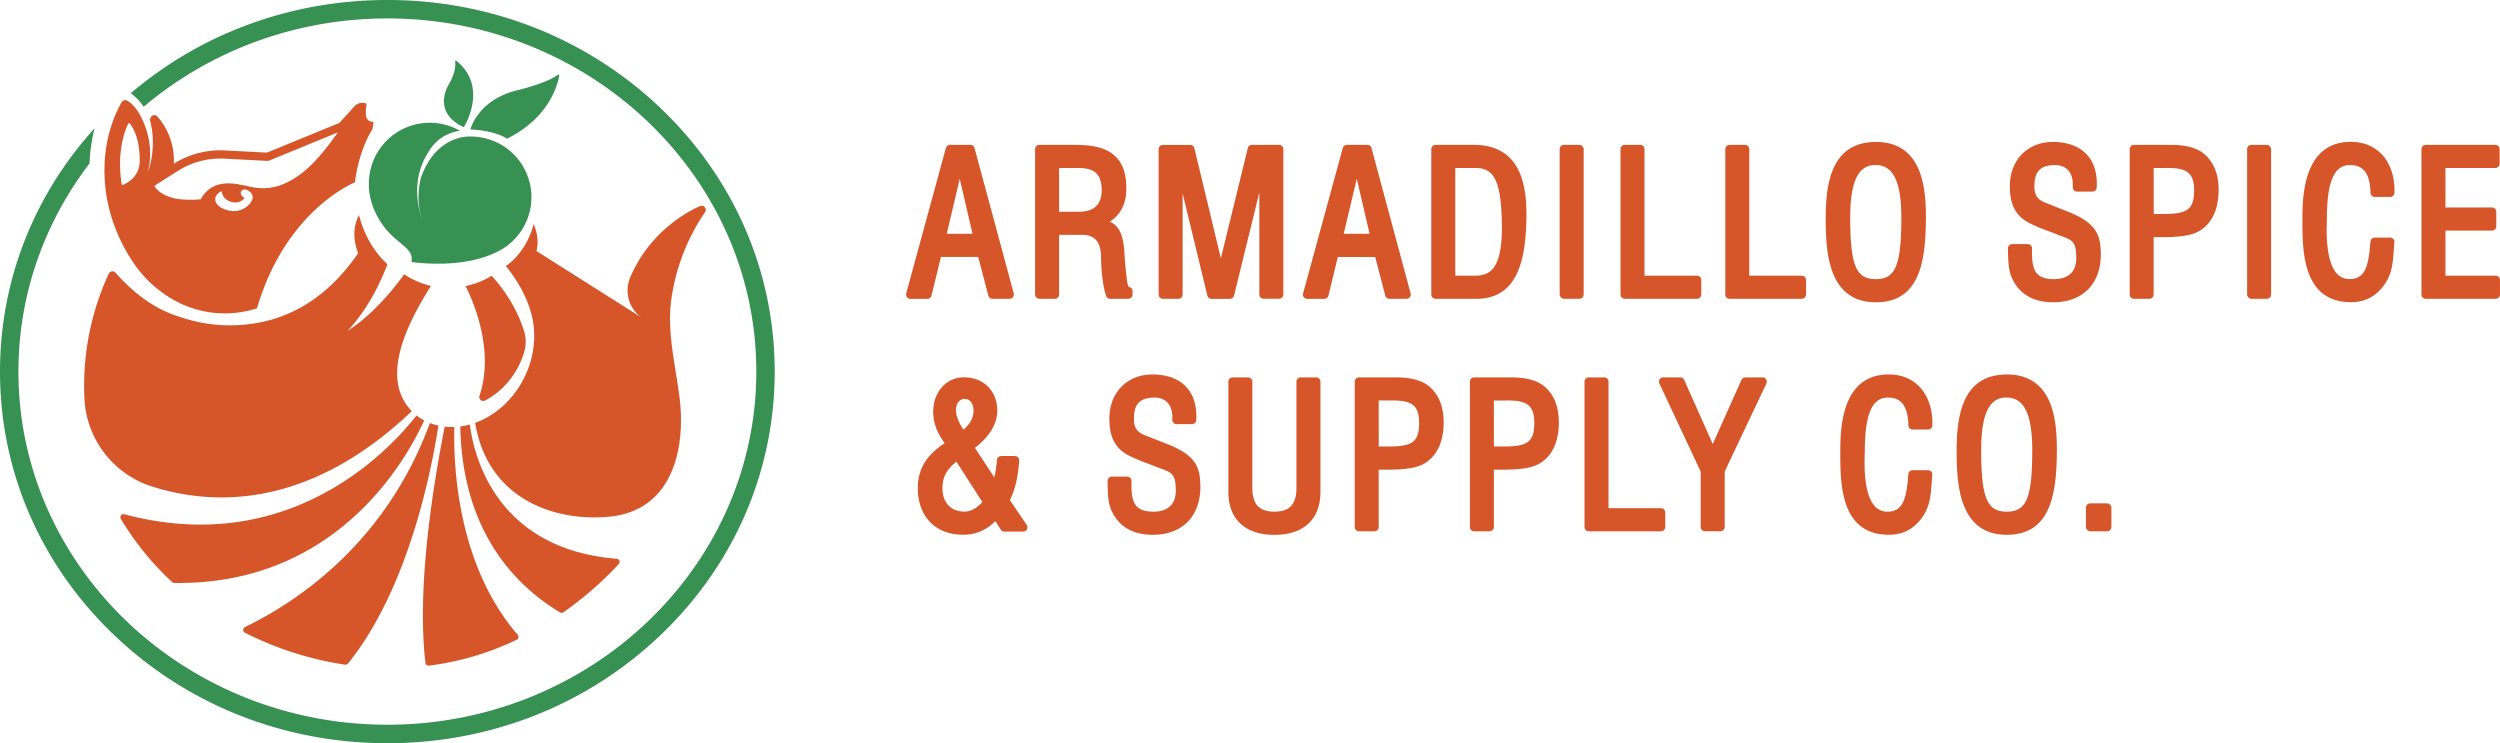
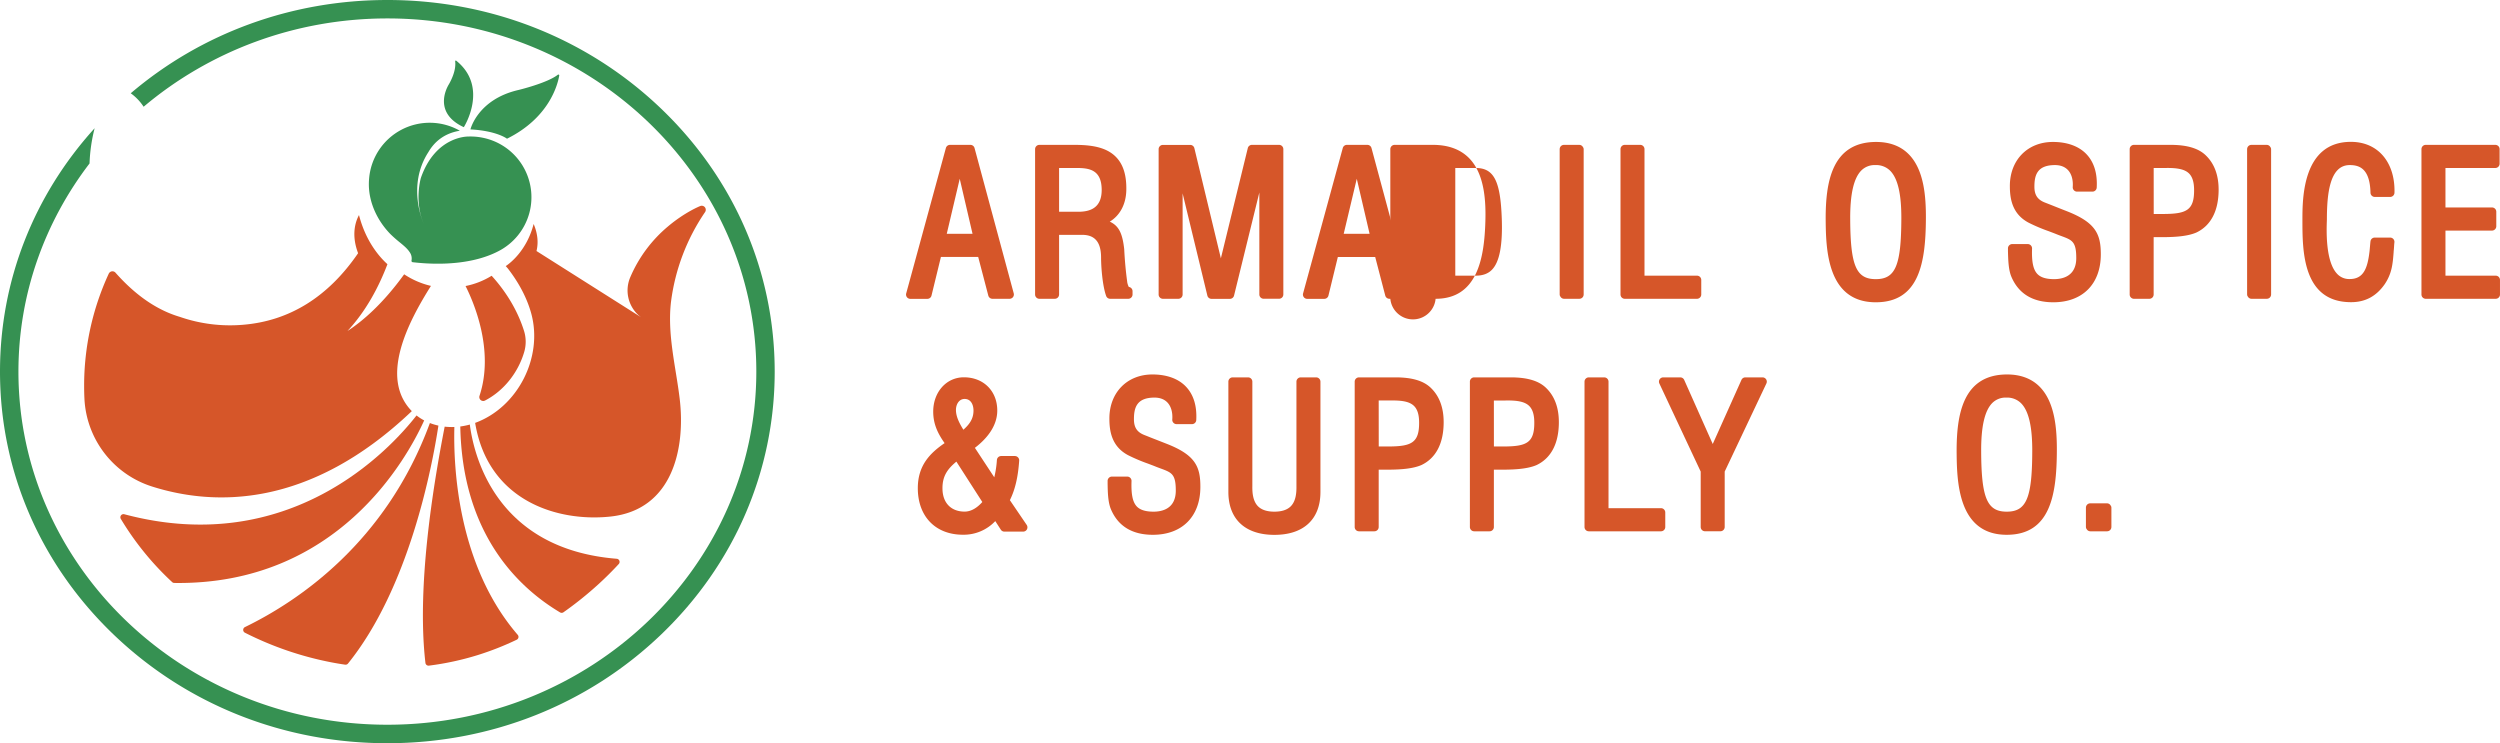
<svg xmlns="http://www.w3.org/2000/svg" viewBox="0 0 1805.19 536.66">
  <defs>
    <style>.cls-1{fill:#d65629;}.cls-2{fill:#369152;}</style>
  </defs>
  <g id="Layer_2" data-name="Layer 2">
    <g id="Layer_1-2" data-name="Layer 1">
      <path class="cls-1" d="M672.63,213.38l6.79-27.86h26.91l7.3,27.91a3.1,3.1,0,0,0,3,2.32H729a3.12,3.12,0,0,0,3-3.91L703.69,106.89a3.11,3.11,0,0,0-3-2.29H686a3.11,3.11,0,0,0-3,2.28l-28.66,105a3.11,3.11,0,0,0,3,3.92h12.33A3.1,3.1,0,0,0,672.63,213.38Zm11-44.56L693,129.09l9.24,39.73Z" />
      <path class="cls-1" d="M814.67,215.75a3.11,3.11,0,0,0,3.11-3.11v-2.37a3.11,3.11,0,0,0-2.7-3.08,12,12,0,0,1-1.19-3.83l0-.19c-1-7.31-1.69-14.84-2.11-23a1.21,1.21,0,0,0,0-.19c-1.19-10.38-3.31-16.7-10.44-19.94,7.23-4.39,11.6-12.29,11.93-22.3.3-10.95-2.12-18.91-7.4-24.34-5.91-6.08-15-8.79-29.45-8.79H750.52a3.1,3.1,0,0,0-3.11,3.1V212.64a3.11,3.11,0,0,0,3.11,3.11h11.12a3.1,3.1,0,0,0,3.1-3.11V169.57h16.32c6,0,14,1.7,14,16.35,0,6.79,1,20.34,3.66,27.77a3.09,3.09,0,0,0,2.92,2.06Zm-19.17-79c.2,14.09-9.26,16-16.32,16.16H764.74V121.3h12.57C786.4,121.3,795.29,122.49,795.5,136.71Z" />
      <path class="cls-1" d="M891.09,213.38,909.34,139v73.61a3.11,3.11,0,0,0,3.11,3.11h11.12a3.1,3.1,0,0,0,3.1-3.11V107.7a3.1,3.1,0,0,0-3.1-3.1H904a3.09,3.09,0,0,0-3,2.36l-19.44,79.57L862.43,107a3.11,3.11,0,0,0-3-2.37H839.72a3.1,3.1,0,0,0-3.1,3.1V212.64a3.1,3.1,0,0,0,3.1,3.11h11.12a3.1,3.1,0,0,0,3.1-3.11v-73l17.86,73.78a3.09,3.09,0,0,0,3,2.38h13.26A3.11,3.11,0,0,0,891.09,213.38Z" />
      <path class="cls-1" d="M1000.26,213.43a3.11,3.11,0,0,0,3,2.32h12.32a3.1,3.1,0,0,0,3-3.91L990.32,106.89a3.11,3.11,0,0,0-3-2.29H972.59a3.09,3.09,0,0,0-3,2.28l-28.67,105a3.11,3.11,0,0,0,3,3.92h12.32a3.11,3.11,0,0,0,3-2.37l6.78-27.86H993Zm-30-44.61,9.44-39.73,9.25,39.73Z" />
-       <path class="cls-1" d="M1036.62,215.75h29.59c30.3,0,35.11-29.65,35.92-55.48.44-14.13-.29-34.27-11.61-45.94-6.26-6.46-15.11-9.73-26.31-9.73h-27.59a3.1,3.1,0,0,0-3.11,3.1V212.64A3.11,3.11,0,0,0,1036.62,215.75Zm14.21-16.7V121.3h14.72c13.17,0,17.93,9.3,18.86,36.88.65,19-1.67,31-7.08,36.56-2.8,2.9-6.66,4.31-11.78,4.31Z" />
+       <path class="cls-1" d="M1036.62,215.75c30.3,0,35.11-29.65,35.92-55.48.44-14.13-.29-34.27-11.61-45.94-6.26-6.46-15.11-9.73-26.31-9.73h-27.59a3.1,3.1,0,0,0-3.11,3.1V212.64A3.11,3.11,0,0,0,1036.62,215.75Zm14.21-16.7V121.3h14.72c13.17,0,17.93,9.3,18.86,36.88.65,19-1.67,31-7.08,36.56-2.8,2.9-6.66,4.31-11.78,4.31Z" />
      <rect class="cls-1" x="1126.2" y="104.6" width="17.33" height="111.15" rx="3.1" />
      <path class="cls-1" d="M1173.23,215.75h52.1a3.11,3.11,0,0,0,3.11-3.11V202.15a3.1,3.1,0,0,0-3.11-3.1h-37.88V107.7a3.1,3.1,0,0,0-3.1-3.1h-11.12a3.1,3.1,0,0,0-3.1,3.1V212.64A3.1,3.1,0,0,0,1173.23,215.75Z" />
-       <path class="cls-1" d="M1301,199.05h-37.88V107.7a3.1,3.1,0,0,0-3.1-3.1h-11.12a3.1,3.1,0,0,0-3.1,3.1V212.64a3.1,3.1,0,0,0,3.1,3.11H1301a3.1,3.1,0,0,0,3.1-3.11V202.15A3.1,3.1,0,0,0,1301,199.05Z" />
      <path class="cls-1" d="M1354.45,218.27c31.56,0,36-29,36.19-60.32.09-15.79-1.25-35.37-12.47-46.65-5.8-5.84-13.7-8.8-23.45-8.8-32.31,0-36.45,29.62-36.45,55.46C1318.46,179,1318.82,218.27,1354.45,218.27Zm-.26-99.07a14.24,14.24,0,0,1,10.66,4.09c5.53,5.56,8.17,17,8.06,34.91-.14,33.64-4.28,43.36-18.46,43.36s-18.31-9.72-18.46-43.36c-.1-18,2.53-29.52,8-35.07A13.54,13.54,0,0,1,1354.19,119.2Z" />
      <path class="cls-1" d="M1452.32,199.71c5.17,12.31,15.37,18.56,30.32,18.56,21.16,0,34.31-13.26,34.31-34.59,0-14.64-3.67-23-24.48-31.16-2.72-1.06-5.4-2.12-8.08-3.19s-5.22-2.07-7.86-3.1c-5.28-2.07-7.53-5.48-7.53-11.38,0-8.13,1.79-15.65,14.84-15.65,4,0,7.18,1.22,9.42,3.63,2.58,2.78,3.8,7.11,3.42,12.21a3.12,3.12,0,0,0,3.1,3.33h11.12a3.1,3.1,0,0,0,3.09-2.94c.56-10.22-1.93-18.32-7.39-24.08s-13.86-8.85-24.23-8.85c-18.31,0-31.1,13.07-31.1,31.79,0,9,1.54,20.15,13.53,26.5a121.43,121.43,0,0,0,14.42,6.11c2,.77,4,1.5,5.62,2.17,1.22.49,2.4.93,3.51,1.34,7.91,2.93,10.87,4,10.87,15.93,0,13.25-10.06,15.22-16,15.22-5.7,0-9.65-1.21-12.06-3.71-3-3.14-4.19-8.65-3.86-18.4a3.11,3.11,0,0,0-3.1-3.21H1453a3.09,3.09,0,0,0-3.1,3.18l0,2.09C1450.07,187.34,1450.2,194.6,1452.32,199.71Z" />
      <path class="cls-1" d="M1567.28,104.6H1540.9a3.11,3.11,0,0,0-3.11,3.1V212.64a3.11,3.11,0,0,0,3.11,3.11H1552a3.1,3.1,0,0,0,3.1-3.11V171.25h3.59c7.84,0,19.68,0,27.32-3.38,10.45-5,16-15.68,16-30.93,0-10.43-3.07-18.71-9.09-24.58C1587.68,107.13,1579.29,104.6,1567.28,104.6Zm-12.16,16.7h8.48c8.9-.17,14,1,17,3.91,2.49,2.44,3.7,6.37,3.7,12,.11,14.52-5.52,17.15-21.41,17.3h-7.74Z" />
      <rect class="cls-1" x="1622.58" y="104.6" width="17.33" height="111.15" rx="3.1" />
      <path class="cls-1" d="M1696.67,119.2c6.77,0,14.6,2.28,15,20a3.11,3.11,0,0,0,3.1,3h11.12a3.11,3.11,0,0,0,3.1-3c.33-11.46-3-21.42-9.47-28.05-5.55-5.71-13.16-8.72-22-8.72-35,0-35,41-35,56.41,0,22.2,0,59.36,35.11,59.36,10.32,0,18.29-4.29,24.42-13.15,5.15-7.78,5.68-14.55,6.35-23.13l0-.43c.14-1.12.22-2.28.29-3.44.06-1,.12-2,.25-3a3.1,3.1,0,0,0-3.08-3.5h-11.12a3.1,3.1,0,0,0-3.08,2.76c-.14,1.21-.24,2.43-.35,3.65s-.19,2.32-.32,3.47c-1.45,12.39-4.35,20.06-14.33,20.06a11.84,11.84,0,0,1-9-3.68c-8.6-8.94-7.75-31.66-7.47-39.25C1680.22,140.27,1682.09,119.2,1696.67,119.2Z" />
      <path class="cls-1" d="M1802.08,199.05h-36.27V166.5h33.59a3.11,3.11,0,0,0,3.11-3.11V152.9a3.11,3.11,0,0,0-3.11-3.11h-33.59V121.3h36a3.1,3.1,0,0,0,3.1-3.11V107.7a3.1,3.1,0,0,0-3.1-3.1h-50.23a3.1,3.1,0,0,0-3.1,3.1V212.64a3.1,3.1,0,0,0,3.1,3.11h50.49a3.11,3.11,0,0,0,3.11-3.11V202.15A3.1,3.1,0,0,0,1802.08,199.05Z" />
      <path class="cls-1" d="M729.21,361.16c3.78-7.59,5.92-16.73,6.72-28.55a3.06,3.06,0,0,0-.83-2.32,3.11,3.11,0,0,0-2.27-1h-9.91a3.1,3.1,0,0,0-3.09,2.92,72.57,72.57,0,0,1-1.89,12.44l-14-21.28c7.87-6,16.16-15.15,16.16-26.93,0-14.11-9.92-24-24.13-24-12.61,0-22.12,10.66-22.12,24.79,0,9.44,3.7,16.29,8.22,22.73-10.14,7-19.34,15.75-19.34,32.54,0,20.42,12.79,33.61,32.57,33.61a31.26,31.26,0,0,0,23.36-9.84l4,6.19a3.09,3.09,0,0,0,2.59,1.41h13.53a3.11,3.11,0,0,0,2.75-1.65,3.14,3.14,0,0,0-.18-3.2Zm-33.57-50.87c-2.92-4.66-5.37-9.51-5.37-14.27,0-3.95,2.15-7.95,6.27-7.95,4.73,0,6.4,4.51,6.4,8.38C702.94,302.23,700.21,306.25,695.64,310.29Zm-5.08,23,18.75,29.2c-3.08,3.47-7.48,6.93-12.77,6.93-9.9,0-16-6.42-16-16.76C680.49,343.92,684,338.77,690.56,333.33Z" />
      <path class="cls-1" d="M842.33,320.42l-8-3.14c-2.65-1-5.3-2.11-8-3.16-5.29-2.07-7.54-5.47-7.54-11.38,0-8.13,1.8-15.65,14.84-15.65,4,0,7.19,1.23,9.42,3.63,2.58,2.78,3.8,7.12,3.42,12.21a3.12,3.12,0,0,0,3.1,3.33h11.12a3.1,3.1,0,0,0,3.1-2.93c.55-10.22-1.94-18.32-7.39-24.09s-13.87-8.85-24.24-8.85c-18.31,0-31.1,13.08-31.1,31.79,0,9,1.55,20.16,13.53,26.51a123.29,123.29,0,0,0,14.43,6.11c2,.77,4,1.5,5.61,2.17,1.23.49,2.4.92,3.51,1.33,7.91,2.93,10.87,4,10.87,15.93,0,13.25-10.05,15.23-16.05,15.23-5.7,0-9.65-1.22-12.06-3.71-3-3.15-4.19-8.65-3.85-18.41a3.11,3.11,0,0,0-3.11-3.21H802.89a3.12,3.12,0,0,0-3.11,3.18l0,2.1c.11,5.83.23,13.08,2.35,18.2,5.17,12.31,15.37,18.55,30.32,18.55,21.16,0,34.31-13.25,34.31-34.58C866.8,336.93,863.13,328.53,842.33,320.42Z" />
      <path class="cls-1" d="M950.35,272.49H939.24a3.11,3.11,0,0,0-3.11,3.11v75.47c.07,4.37-.28,10.64-4.06,14.48-2.55,2.59-6.54,3.91-11.86,3.91s-9.31-1.32-11.86-3.91c-3.78-3.84-4.13-10.11-4.06-14.53V275.6a3.1,3.1,0,0,0-3.1-3.11H890.08a3.1,3.1,0,0,0-3.1,3.11v79.61c0,19.67,12.12,31,33.24,31s33.24-11.28,33.24-31V275.6A3.11,3.11,0,0,0,950.35,272.49Z" />
      <path class="cls-1" d="M1007.68,272.49H981.3a3.11,3.11,0,0,0-3.11,3.11V380.54a3.1,3.1,0,0,0,3.11,3.1h11.11a3.1,3.1,0,0,0,3.11-3.1V339.15h3.59c7.83,0,19.67,0,27.32-3.38,10.44-5,16-15.68,16-30.93,0-10.44-3.06-18.72-9.08-24.59C1028.08,275,1019.69,272.49,1007.68,272.49Zm-12.16,16.7H1004c9-.18,14,1,17,3.91,2.5,2.45,3.71,6.37,3.71,12,.11,14.52-5.52,17.16-21.41,17.3h-7.74Z" />
      <path class="cls-1" d="M1090.86,272.49h-26.39a3.1,3.1,0,0,0-3.1,3.11V380.54a3.1,3.1,0,0,0,3.1,3.1h11.12a3.1,3.1,0,0,0,3.1-3.1V339.15h3.6c7.83,0,19.67,0,27.32-3.38,10.44-5,16-15.68,16-30.93,0-10.44-3.06-18.72-9.08-24.59C1111.25,275,1102.87,272.49,1090.86,272.49Zm-12.17,16.7h8.48c8.94-.18,14,1,17,3.91,2.49,2.45,3.71,6.37,3.71,12,.1,14.52-5.53,17.16-21.41,17.3h-7.75Z" />
      <path class="cls-1" d="M1199.35,366.94h-37.88V275.6a3.11,3.11,0,0,0-3.11-3.11h-11.11a3.11,3.11,0,0,0-3.11,3.11V380.54a3.1,3.1,0,0,0,3.11,3.1h52.1a3.1,3.1,0,0,0,3.1-3.1V370A3.1,3.1,0,0,0,1199.35,366.94Z" />
      <path class="cls-1" d="M1272.62,272.49h-12.33a3.1,3.1,0,0,0-2.83,1.84l-20.73,46.27-20.61-46.27a3.11,3.11,0,0,0-2.84-1.84H1201a3.1,3.1,0,0,0-2.81,4.42l29.84,63.6v40a3.1,3.1,0,0,0,3.11,3.1h11.11a3.1,3.1,0,0,0,3.11-3.1v-40l30.1-63.6a3.07,3.07,0,0,0-.18-3A3.11,3.11,0,0,0,1272.62,272.49Z" />
-       <path class="cls-1" d="M1363,287.09c6.77,0,14.59,2.28,15,20.06a3.09,3.09,0,0,0,3.1,3h11.11a3.11,3.11,0,0,0,3.11-3c.32-11.47-3-21.43-9.48-28.05-5.54-5.71-13.16-8.73-22-8.73-35,0-35,41-35,56.42,0,22.2,0,59.35,35.11,59.35,10.32,0,18.3-4.28,24.42-13.14,5.16-7.78,5.69-14.55,6.36-23.13l0-.44c.14-1.12.21-2.27.28-3.43.07-1,.13-2,.25-3a3.1,3.1,0,0,0-3.08-3.49h-11.11a3.11,3.11,0,0,0-3.09,2.75c-.13,1.22-.24,2.44-.34,3.66s-.19,2.32-.32,3.47c-1.45,12.38-4.35,20.06-14.33,20.06a11.83,11.83,0,0,1-9-3.69c-8.61-8.93-7.76-31.66-7.47-39.24C1346.58,308.17,1348.45,287.09,1363,287.09Z" />
      <path class="cls-1" d="M1449.28,270.39c-32.31,0-36.45,29.63-36.45,55.47.2,21.07.56,60.3,36.19,60.3,31.55,0,36-29,36.18-60.31.09-15.8-1.25-35.37-12.46-46.65C1466.93,273.36,1459,270.39,1449.28,270.39Zm-.26,99.07c-14.17,0-18.31-9.73-18.46-43.37-.11-18,2.52-29.52,8-35.07a13.59,13.59,0,0,1,10.15-3.93,14.28,14.28,0,0,1,10.67,4.09c5.52,5.56,8.16,17,8.06,34.92C1467.33,359.73,1463.19,369.46,1449,369.46Z" />
      <rect class="cls-1" x="1506.19" y="363.44" width="18.4" height="20.2" rx="3.1" />
      <path class="cls-1" d="M355,199.12a56.64,56.64,0,0,1-18.84,7.41c5.44,10.73,21.09,46.07,10.08,79.29a2.83,2.83,0,0,0,2.68,3.72,2.72,2.72,0,0,0,1.3-.32c13.53-7,23.93-20.1,28.34-35.21a26.07,26.07,0,0,0-.18-15.1C372.73,220.9,362.35,207.18,355,199.12Z" />
      <path class="cls-1" d="M306.29,303.58a36,36,0,0,1-5.52-3.59c-19,24.35-91.45,103.19-211,71.34a2.26,2.26,0,0,0-2.54,3.33,208.65,208.65,0,0,0,37.09,45.67,2.32,2.32,0,0,0,1.53.61C243.34,422.62,293.66,331.46,306.29,303.58Z" />
      <path class="cls-1" d="M509.07,153.21a3,3,0,0,0,.27-3,2.93,2.93,0,0,0-3.72-1.43c-.45.17-11.12,4.47-23.3,14.74a97.92,97.92,0,0,0-27.23,36.69,24.17,24.17,0,0,0,5.75,27.19,18.91,18.91,0,0,0,2.19,1.75l-75.64-47.89c1.51-6.14.83-12.7-2.06-19.53-4.92,19.15-17,28.32-20.14,30.41.88,1,1.5,1.7,1.65,1.9,8.07,10.49,13.68,21.28,16.69,32.08,8.84,31.79-9.67,68-40.44,79.24C352.52,362.24,403.26,377,440.7,373c45-4.78,54.45-49.16,50.05-85.38-2.81-23.13-9.05-46.55-6.19-70A148.16,148.16,0,0,1,509.07,153.21Z" />
      <path class="cls-1" d="M328.09,308.32a47.3,47.3,0,0,1-7-.25c-16.45,84.32-17.76,137.42-13.9,170.57a2.26,2.26,0,0,0,2.53,2A205.84,205.84,0,0,0,345,473a209,209,0,0,0,28.11-11.08,2.26,2.26,0,0,0,.74-3.5C330.36,408,327.33,337,328.09,308.32Z" />
      <path class="cls-1" d="M310.41,305.47c-31.49,85.8-94.57,128.38-133.55,147.34a2.27,2.27,0,0,0,0,4.06,238,238,0,0,0,62.89,21.48q4.71.9,9.44,1.59a2.27,2.27,0,0,0,2.1-.82c43.88-54.38,60.51-140.63,65.28-171.8A42.27,42.27,0,0,1,310.41,305.47Z" />
      <path class="cls-1" d="M250.91,239c13.21-14.19,22.43-31.37,28.85-48.22-6.08-5.51-15.71-16.75-20.54-35.49-2.56,4.74-5.7,14.22-.64,27.54-21.62,31.59-49.63,49-83.29,51.7a110.62,110.62,0,0,1-45.2-5.65l-.29-.1c-16.43-4.86-32-15.58-46.4-31.88a2.93,2.93,0,0,0-3.34-.77,3.05,3.05,0,0,0-1.6,1.62A192.66,192.66,0,0,0,60.75,278.7c0,3.15.07,6.29.23,9.41a70.07,70.07,0,0,0,49,63.25c44.32,14,113.11,16.15,187.38-54.5h0c-23.79-24.38-2.25-64.88,13.82-90.42a59.14,59.14,0,0,1-19.34-8.37C276.27,219.59,261.7,232,250.91,239Z" />
      <path class="cls-1" d="M339.25,306.56a50.7,50.7,0,0,1-6.89,1.4c1.47,77.64,41.76,116.19,72.05,134.24a2.26,2.26,0,0,0,2.46-.09,255.47,255.47,0,0,0,25.28-20.29q7.78-7.11,14.65-14.57a2.26,2.26,0,0,0-1.5-3.78C358.21,396.45,342.18,329.22,339.25,306.56Z" />
-       <path class="cls-1" d="M113.55,84a3,3,0,0,0-3.83-.34,3.08,3.08,0,0,0-.88,1v0a3.77,3.77,0,0,0-.37,2.73,64.53,64.53,0,0,1-1.77,37.13c3.57-13.75,1.42-28-5.1-40.55l-.09-.19c-4.64-8.78-9.44-11-10-11.22a2.94,2.94,0,0,0-3.7,1.27c-20.5,36.42-9.44,74.92-9,76.54a2.91,2.91,0,0,0,1.79,1.92,2.81,2.81,0,0,0,1,.19,3,3,0,0,0,1.58-.46l26-16.5a3,3,0,0,0,1.36-2.4l13.24-8.41a2.94,2.94,0,0,0,1.34-2.07A48.31,48.31,0,0,0,113.55,84Zm-12.7,32.91a17.68,17.68,0,0,1-9.06,15L89,133.5a.78.78,0,0,1-1.15-.56c-3.72-23.81,2.66-39.42,4.65-43.54a.77.77,0,0,1,1.32-.12C99.93,97.44,101,108.72,100.85,116.88Z" />
-       <path class="cls-1" d="M268.65,87.91a4.72,4.72,0,0,1-4.28-3.86,27.27,27.27,0,0,1,.4-9.08,7.56,7.56,0,0,0-8.85,1.81l-.72.8L245.06,88.76,192.74,110.2l-30.21-1.58a63.1,63.1,0,0,0-37.32,9.8l-19.12,12.14-26,16.5a2.94,2.94,0,0,0-1.31,3c.16.82,4,20.38,18.54,41.09a85.86,85.86,0,0,0,30,26.46,74.76,74.76,0,0,0,35,8.67,76.61,76.61,0,0,0,23.24-3.63c19.51-66.51,64-88.11,70.72-91,.78-6.29,3.64-23.87,12.56-38.18a29.22,29.22,0,0,0,.82-5.5Zm-86.28,55.5a9.93,9.93,0,0,1-2.68,4.42c-4.87,5-11.67,5.58-17.31,3.34a12.05,12.05,0,0,1-5.95-4.11,5.23,5.23,0,0,1,0-6.21,8,8,0,0,1,2.13-2c.09-.06,1.56-.85,1.56-.84a8.28,8.28,0,0,0,2.79,5.62,9.82,9.82,0,0,0,4,2.13,9.14,9.14,0,0,0,1.49.3,8.61,8.61,0,0,0,8.29-3.14c-1.87-.84-3.08-2.63-2.74-4.15a2.54,2.54,0,0,1,2.06-1.87,4.37,4.37,0,0,1,3.25.77,9,9,0,0,1,1.8,1.46A4.64,4.64,0,0,1,182.37,143.41Zm61.4-47.56c-.65.94-1.3,1.87-2,2.79s-1.16,1.61-1.74,2.39l-.43.58-1.45,1.92-.27.36c-5.93,7.73-12.33,15.25-20.07,21.23-10.1,7.8-21.51,12.48-34.38,10.22-7.61-1.34-15.73-4-23.6-2.48a20.31,20.31,0,0,0-14.78,11c-.85.1-1.68.17-2.49.24l-.64,0-1.79.11-.63,0-1.86,0h-.36c-1.49,0-2.89,0-4.21-.11l-.39,0-1.57-.14-.37,0c-.59-.06-1.17-.13-1.72-.22H129c-.6-.09-1.19-.19-1.76-.3l-.07,0c-.52-.1-1-.21-1.49-.32l-.3-.07-1.23-.33-.26-.07c-1-.28-1.83-.59-2.66-.91l-.18-.08-1-.42-.28-.13-.85-.41-.22-.12a19.42,19.42,0,0,1-1.88-1.1l-.23-.15L116,139l-.25-.18-.54-.42-.2-.15c-.22-.19-.44-.37-.64-.56l-.16-.15-.43-.4-.22-.22-.31-.33-.21-.23-.29-.33-.17-.19-.37-.47-.16-.23-.19-.26-.15-.23c-.06-.07-.1-.15-.15-.22l-.14-.22,0,0,16.93-10.75a57.34,57.34,0,0,1,33.86-8.89l30.87,1.61a2.88,2.88,0,0,0,1.27-.21L244,95.57Z" />
      <path class="cls-2" d="M334.91,91.84s18.36-28.85-5.47-48a.48.48,0,0,0-.78.43c.32,2.26.34,7.55-4,15.64q-.36.68-.75,1.32C322.12,64.26,313.15,81.77,334.91,91.84Z" />
      <path class="cls-2" d="M339.69,93.44s5.2-21.72,34.78-28.49c0,0,20.81-5,28.35-11a.63.63,0,0,1,1,.58c-1.14,6.62-7.27,30.55-37.74,45.63C366.1,100.13,358.69,94.45,339.69,93.44Z" />
      <path class="cls-2" d="M348,99.34a43.89,43.89,0,0,0-9.9-.75s-23.66-.61-34.23,30c0,0-4.85,16.75,2.06,32.87,0,0-12.56-27,3.41-51.64,4-6.88,10.84-13.46,22.69-15.42a43.91,43.91,0,0,0-65.49,34.4,45.67,45.67,0,0,0-.19,5.1c.25,13.1,6.43,25.75,15.47,35.05a91.34,91.34,0,0,0,7.24,6.37c2.4,2,5,4.09,6.73,6.73a7.84,7.84,0,0,1,1.37,6,1,1,0,0,0,.87,1.29c19.88,2.34,44,1.38,61.93-8a43.79,43.79,0,0,0-12-82Z" />
      <path class="cls-2" d="M477.42,78.49C424.6,27.88,354.39,0,279.73,0c-69,0-134.15,23.81-185.33,67.35a36.42,36.42,0,0,1,9.31,9.73c47-39.66,108.6-63.77,176-63.77,146.9,0,266.41,114.4,266.41,255s-119.51,255-266.41,255S13.31,409,13.31,268.33c0-56.16,19.08-108.13,51.35-150.31a118.25,118.25,0,0,1,3.67-25.43C24.13,141.37,0,203.06,0,268.33c0,71.73,29.13,139.15,82,189.84s123,78.49,197.7,78.49,144.87-27.88,197.69-78.49,82-118.11,82-189.84S530.32,129.18,477.42,78.49Z" />
    </g>
  </g>
</svg>